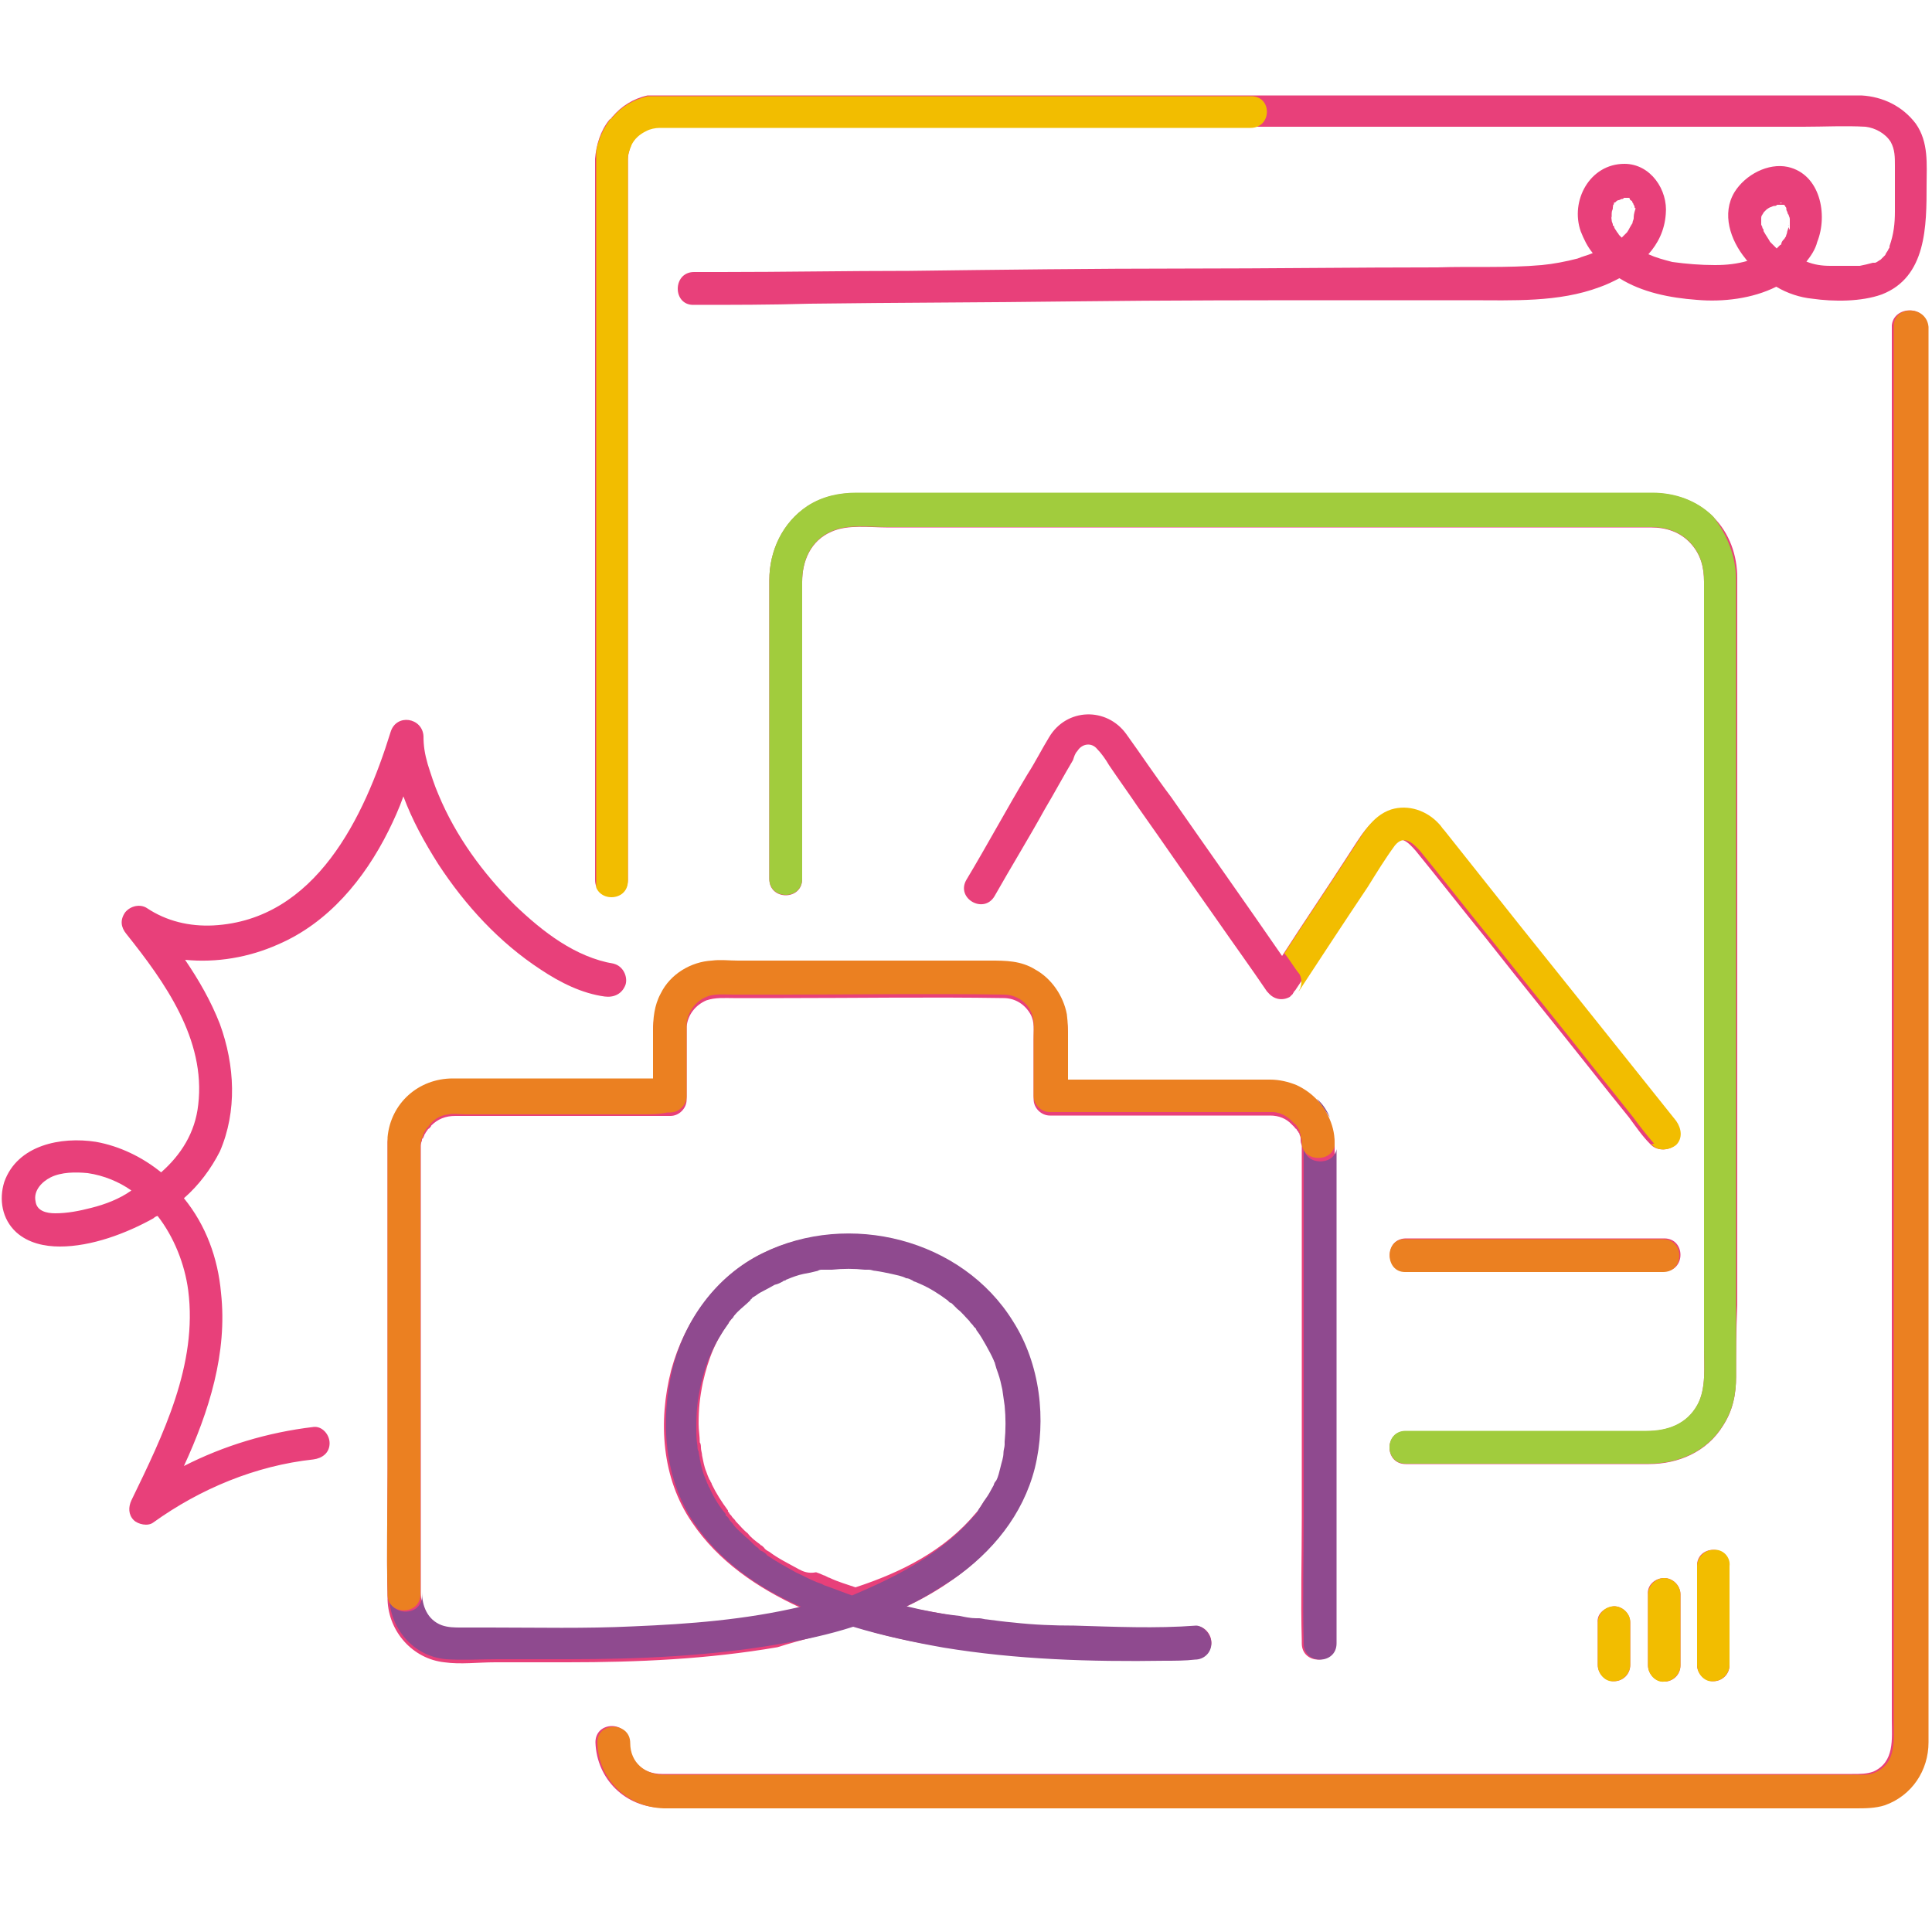
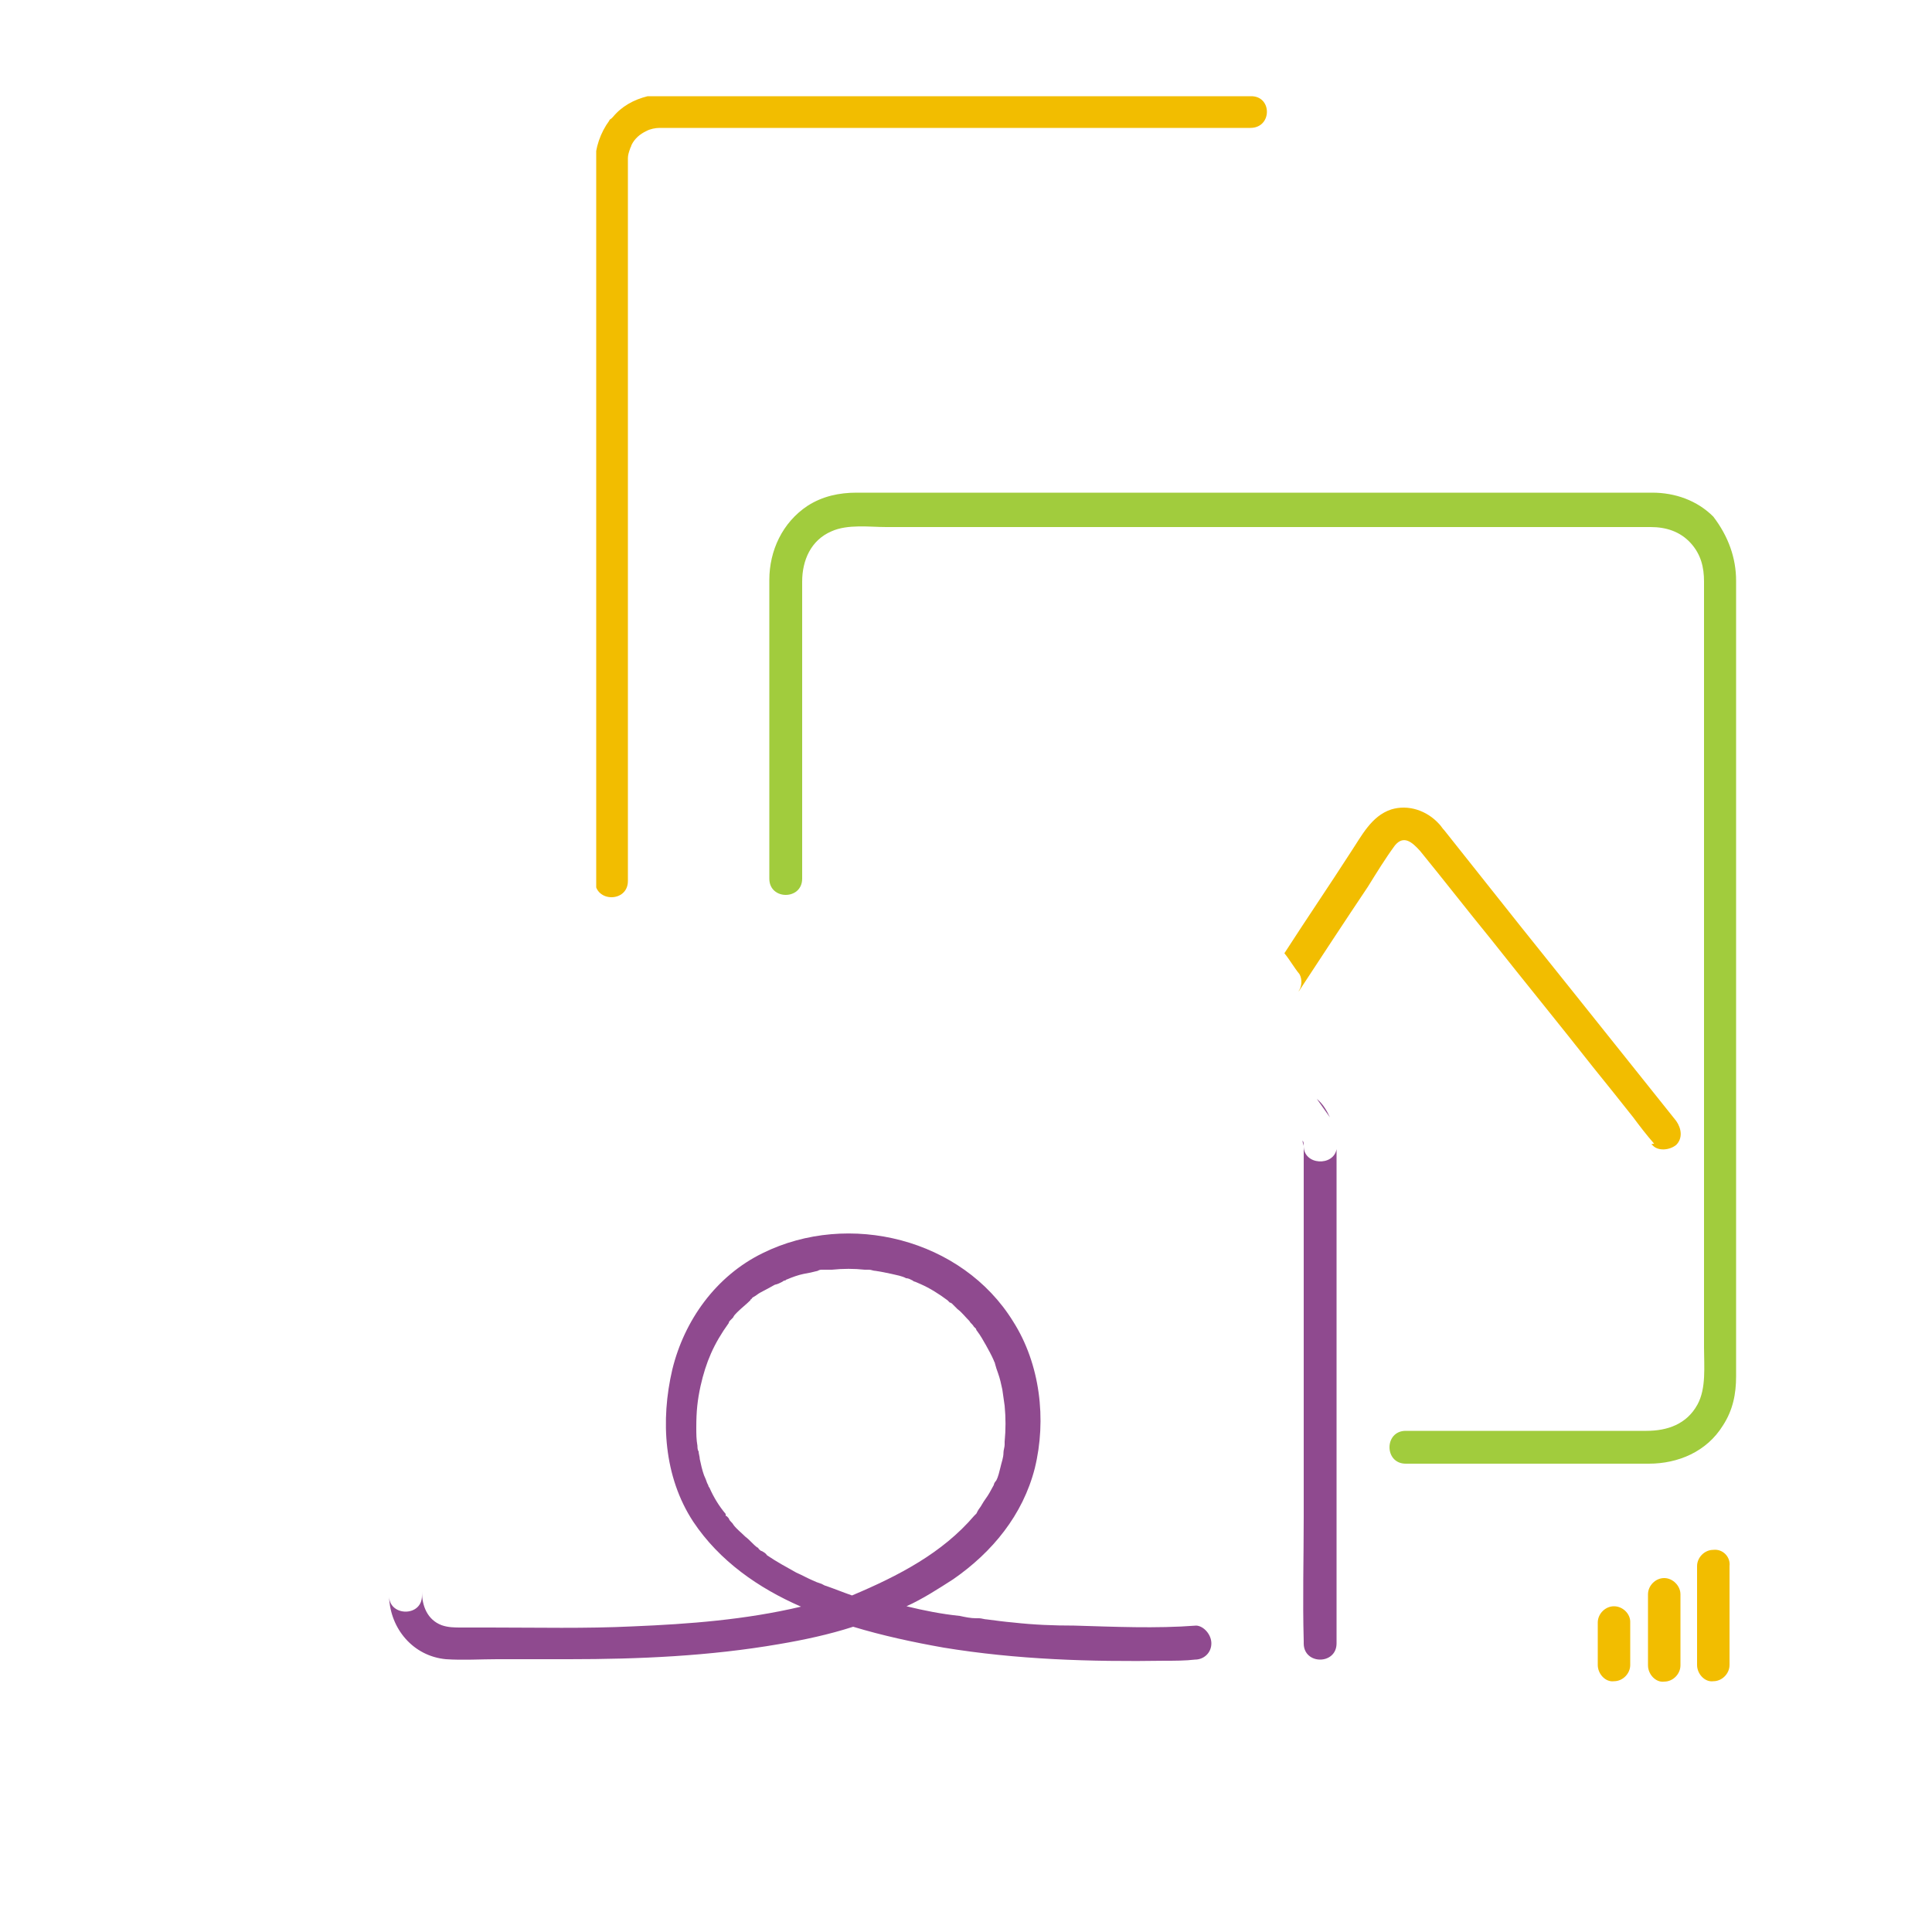
<svg xmlns="http://www.w3.org/2000/svg" xmlns:xlink="http://www.w3.org/1999/xlink" id="Capa_1" x="0px" y="0px" viewBox="0 0 500 500" style="enable-background:new 0 0 500 500;" xml:space="preserve">
  <style type="text/css">	.st0{clip-path:url(#SVGID_1_);}	.st1{fill:#E8407A;}	.st2{fill:#8F4A8F;}	.st3{fill:#A1CC3D;}	.st4{clip-path:url(#SVGID_2_);}	.st5{fill:#EB8021;}	.st6{clip-path:url(#SVGID_3_);}	.st7{fill:#F2BD00;}</style>
  <g>
    <g>
      <defs>
        <rect id="SVGID_7_" x="-0.4" y="24.4" width="500.4" height="443.5" />
      </defs>
      <clipPath id="SVGID_1_">
        <use xlink:href="#SVGID_7_" style="overflow:visible;" />
      </clipPath>
      <g class="st0">
-         <path class="st1" d="M220.8,420.8c7.6,2.5,15.5,4.2,23.4,5.4c18.9,3.1,38,3.7,57.2,3.4c2.5,0,5.4,0,7.9-0.3    c2.3-0.3,4.2-2,4.2-4.2c0-2.3-2-4.5-4.2-4.2c-10.4,0.8-21.1,0.3-31.6,0c-5.4,0-10.4-0.3-15.8-0.8c-2.3-0.3-4.5-0.6-6.8-0.8    c-0.6,0-1.4-0.3-2-0.3c-0.3,0-0.6,0-0.8,0c-1.4-0.3-2.8-0.3-4.2-0.6c-4.5-0.8-9.3-1.7-13.8-2.5c4.2-2,8.2-4.2,12.1-7    c10.1-7,18-16.9,21.1-28.7c3.1-12.7,1.4-27-5.6-38c-13.2-21.1-42.5-28.7-64.8-17.7c-11.8,5.9-20,17.5-23.4,30.1    c-3.4,13.2-2.5,27.9,5.4,39.4c6.8,10.1,16.9,16.9,27.9,22c-14.1,3.4-28.7,4.5-43.4,5.1c-12.4,0.6-24.8,0.3-37.2,0.3    c-2.5,0-4.8,0-7.3,0c-1.7,0-3.4,0-5.1-0.6c-3.7-1.4-5.1-5.1-5.1-8.7c0-8.2,0-16.3,0-24.5c0-12.1,0-24.2,0-36.3    c0-4.8,0-9.9,0-14.7c0-12.4,0-24.8,0-37.2c0-0.8,0-1.7,0-2.5c0-0.6,0-1.1,0.3-1.7c0-0.3,0-0.6,0.3-0.6c0-0.3,0.3-0.6,0.3-0.8    c0-0.3,0.3-0.3,0.3-0.6c0.3-0.3,0.3-0.6,0.6-0.8c0,0,0-0.3,0.3-0.3c0.3-0.3,0.6-0.6,0.6-0.8c1.7-1.7,3.7-2.5,6.2-2.5    c0.8,0,1.7,0,2.5,0c2.8,0,5.9,0,8.7,0h0.3c12.1,0,24.5,0,36.6,0c2.3,0,4.5,0,6.8,0c0.3,0,0.6,0,0.8,0c2.3,0,4.2-2,4.2-4.2    c0-4.5,0-9.3,0-13.8c0-1.7,0-3.4,0-5.1c0.3-3.1,2.3-5.6,5.1-6.8c2.3-0.8,4.8-0.6,7-0.6c4.2,0,8.5,0,13,0c18.9,0,38-0.3,56.9,0    c3.1,0,5.6,1.7,7,4.2c1.1,2,0.8,4.2,0.8,6.5c0,5.1,0,10.4,0,15.5c0,2.3,2,4.2,4.2,4.2c14.1,0,27.9,0,42,0c4.2,0,8.5,0,13,0    c0.3,0,0.3,0,0.6,0c0.6,0,0.8,0,1.4,0c2.3,0,4.2,0.8,5.6,2.3l0,0c0.3,0.3,0.6,0.6,0.8,0.8c0,0,0,0.3,0.3,0.3    c0.3,0.3,0.3,0.6,0.6,0.8c0,0.3,0.3,0.3,0.3,0.6c0,0.3,0.3,0.6,0.3,1.1c0,0.3,0,0.3,0,0.6c0,0.6,0.3,1.1,0.3,1.4    c0,0.8,0,1.7,0,2.5c0,13,0,25.6,0,38.6c0,18.3,0,36.6,0,54.9c0,10.7-0.3,21.4,0,32.1c0,0.3,0,0.3,0,0.6c0,5.6,8.5,5.6,8.5,0    c0-9.3,0-18.6,0-27.6c0-18.3,0-36.9,0-55.2c0-14.1,0-27.9,0-42c0-1.1,0-2,0-2.8c0-0.3,0-0.6,0-0.8c0-2.5-0.6-4.8-1.7-7    c-0.8-1.7-1.7-3.4-3.4-4.8c-1.4-1.4-3.1-2.5-4.8-3.1c-2-0.8-4.5-1.4-6.8-1.4c-0.6,0-1.4,0-2,0c-1.4,0-2.5,0-3.9,0s-2.5,0-3.9,0    c-12.4,0-24.5,0-36.9,0c-2,0-3.7,0-5.6,0c0-3.4,0-6.8,0-10.1c0-2.3,0-4.5-0.3-6.8c-0.8-4.8-3.9-9-8.2-11.6    c-3.7-2-7.3-2.3-11.6-2.3c-4.5,0-8.7,0-13.2,0c-12.4,0-24.8,0-37.2,0c-5.1,0-9.9,0-14.9,0c-2.3,0-4.5,0-6.8,0    c-5.6,0.6-10.7,3.7-13.2,8.5c-1.7,3.1-2,6.5-2,9.9c0,3.9,0,8.2,0,12.1c-17.5,0-34.9-0.3-52.4,0c-8.7,0.3-15.5,6.8-16.3,15.2l0,0    c0,0.6,0,0.8,0,1.4c0,1.4,0,2.8,0,4.2c0,9.3,0,18.3,0,27.6c0,1.7,0,3.1,0,4.8c0,15.8,0,31.8,0,47.6c0,10.7-0.3,21.4,0,32.1    c0,0,0,0,0,0.3v0.3v0.3c0.3,8.2,6.5,15.2,14.7,16.1c4.2,0.6,8.7,0,13.2,0c6.2,0,12.4,0,18.6,0c18.3,0,36.3-0.8,54.4-3.9    C207.8,424.2,214.3,422.8,220.8,420.8z M252.4,419.1L252.4,419.1C253.2,419.1,252.6,419.1,252.4,419.1z M260,373.4    C260.2,373.2,260,373.2,260,373.4z M206.7,406.1c-2.5-1.4-5.4-2.8-7.6-4.5c-0.6-0.3-1.1-0.6-1.4-1.1c-0.3-0.3-0.6-0.6-0.8-0.6    l-0.3-0.3c-1.1-0.8-2.3-1.7-3.1-2.8c-1.1-0.8-2-2-3.1-3.1c-0.3-0.6-0.8-0.8-1.1-1.4c-0.3-0.3-0.6-0.6-0.6-0.8    c-0.3-0.3-0.3-0.3-0.3-0.3s0,0,0-0.3c-1.7-2.3-3.1-4.5-4.2-6.8c0-0.3-0.3-0.6-0.3-0.6c0-0.3-0.3-0.6-0.3-0.6    c-0.3-0.6-0.6-1.4-0.8-2c-0.6-1.4-0.8-2.8-1.1-4.2c0-0.6-0.3-1.4-0.3-2c0-0.3,0-1.1-0.3-1.4c0-1.7-0.3-3.1-0.3-4.8    c0-3.9,0.3-6.8,1.1-10.7c1.4-6.2,3.4-11.3,7.3-16.3c0-0.3,0.3-0.6,0.3-0.6c0.3-0.3,0.6-0.6,0.8-0.8c0.3-0.6,0.8-0.8,1.1-1.4    c1.1-1.1,2.3-2.3,3.4-3.1l0.3-0.3c0,0,0.6-0.3,0.6-0.6c0.6-0.3,1.1-0.8,1.7-1.1c1.1-0.8,2.3-1.4,3.7-2c0.6-0.3,1.1-0.6,2-0.8    c0.3,0,0.3-0.3,0.6-0.3c0,0,0.3,0,0.6-0.3c1.4-0.6,2.8-1.1,4.2-1.4c1.1-0.3,2.5-0.6,3.7-0.8c0.3,0,0.6,0,1.1-0.3c0,0,0.3,0,0.6,0    c0.3,0,0.6,0,0.6,0c0.6,0,0.8,0,1.4,0c2.8-0.3,5.6-0.3,8.5,0c0.3,0,1.1,0,1.1,0c0.6,0,1.1,0.3,1.7,0.3c1.4,0.3,2.8,0.6,4.2,0.8    c1.1,0.3,2.5,0.8,3.7,1.1c0.6,0.3,1.1,0.6,1.7,0.6c0.3,0,0.3,0.3,0.6,0.3c0.6,0.3,0.8,0.3,1.4,0.6c2.5,1.1,4.8,2.5,7,4.2    c0.3,0,0.3,0.3,0.6,0.6l0.6,0.3c0.6,0.6,1.1,0.8,1.4,1.4c1.1,0.8,2.3,2,3.1,3.1c0.3,0.6,0.8,0.8,1.1,1.4c0.3,0.3,0.3,0.3,0.6,0.6    l0.3,0.6c0.8,1.1,1.7,2.3,2.3,3.7c0.8,1.4,1.4,2.5,2,3.9l0,0c0,0.3,0.3,0.6,0.3,0.8c0.3,0.8,0.6,1.7,0.8,2.5    c0.6,1.4,0.8,2.8,1.1,4.2c0.6,2,0.6,2.3,0.6,4.2c0.3,3.1,0.3,6.2,0,9.3c0,0.3,0,0.6,0,0.8l0,0c0,0.6-0.3,1.4-0.3,2    c-0.3,1.4-0.6,2.5-0.8,3.9c-0.3,1.1-0.8,2.3-1.1,3.4c0,0.3-0.3,0.8-0.6,1.1c-0.3,0.8-0.6,1.4-1.1,2c-0.6,1.1-1.1,2.3-2,3.1    c-0.3,0.6-0.8,1.1-1.1,1.7c0,0-0.3,0.3-0.3,0.6c-0.3,0.3-0.3,0.3-0.6,0.6c-8.2,9.9-19.4,15.5-31.3,19.4c-2.3-0.8-4.5-1.4-6.8-2.5    c-0.3,0-1.1-0.6-1.4-0.6c-0.6-0.3-1.4-0.6-2-0.8C209.2,407.3,207.8,406.7,206.7,406.1z M498.6,84.4c0,0.8,0,1.4,0,2.3    c0,5.6,0,11.3,0,16.9c0,10.1,0,20.6,0,30.7c0,13.8,0,27.6,0,41.1c0,15.8,0,31.8,0,47.6c0,16.9,0,33.8,0,51c0,16.9,0,33.8,0,50.7    c0,15.5,0,31,0,46.5c0,13,0,25.9,0,38.9c0,9.3,0,18.6,0,27.6c0,4.2,0,8.5,0,13c0,7.3-4.2,13.8-11.3,16.3    c-2.5,0.8-5.1,0.8-7.6,0.8c-6.2,0-12.4,0-18.6,0c-11.3,0-22.8,0-34.1,0c-14.9,0-29.6,0-44.5,0c-16.6,0-33.5,0-50.1,0    c-16.9,0-33.8,0-51,0c-15.5,0-30.7,0-46.2,0c-12.4,0-24.5,0-36.9,0c-7.6,0-15.2,0-22.5,0c-1.4,0-2.8,0-4.5,0    c-9.3,0-16.9-7.3-17.2-16.9c0-5.6,8.5-5.6,8.5,0c0,5.1,3.9,8.2,8.7,8.2c5.1,0,9.9,0,14.9,0c10.4,0,20.6,0,31,0    c14.1,0,28.2,0,42.3,0c16.3,0,32.4,0,48.7,0c16.9,0,33.8,0,50.7,0c15.8,0,31.6,0,47.3,0c13.2,0,26.5,0,39.7,0    c8.7,0,17.7,0,26.5,0c2.3,0,4.8,0,7,0c2,0,3.7,0,5.4-0.6c5.6-2.5,4.8-8.5,4.8-13.5c0-7.3,0-14.4,0-21.7c0-11.3,0-22.8,0-34.1    c0-14.4,0-28.7,0-43.1c0-16.3,0-32.4,0-48.7c0-16.9,0-33.8,0-50.7c0-16.3,0-33,0-49.3c0-14.7,0-29.6,0-44.2c0-12.1,0-23.9,0-36.1    c0-8.2,0-16.1,0-24.2c0-2.8,0-5.9,0-8.7C490.1,79,498.6,79,498.6,84.4z M417.5,54C417.5,54.2,417.5,54.2,417.5,54    C417.2,54.2,417.2,54.2,417.5,54C417.5,54.2,417.5,54.2,417.5,54z M495.8,32c-3.4-4.5-8.5-7-14.1-7.3c-6.5,0-13.2,0-19.7,0    c-15.2,0-30.1,0-45.4,0c-20.3,0-40.6,0-60.9,0c-10.7,0-21.4,0-32.1,0c-6.5,0-13.2,0-19.7,0c-4.5,0-9.3,0-13.8,0    c-10.4,0-20.6,0-31,0c-9.6,0-19.2,0-28.7,0c-7,0-14.1,0-21.1,0c-7.3,0-14.7,0-22,0c-3.9,0-7.9,0-11.6,0c-1.7,0-3.1,0-4.8,0    c-0.3,0-0.6,0-0.8,0c-0.3,0-0.8,0-1.1,0h-0.3h-0.3c-0.3,0-0.6,0-0.8,0c-3.7,0.8-6.8,2.8-9,5.4l-0.3,0.3c0,0.3-0.3,0.3-0.6,0.6    c-2.3,2.8-3.4,6.5-3.7,10.1c0,0.3,0,0.6,0,0.8c0,0.3,0,0.8,0,1.1c0,4.5,0,9,0,13.8c0,2.5,0,5.1,0,7.6c0,14.7,0,29,0,43.7    c0,0.8,0,1.7,0,2.8c0,16.1,0,31.8,0,47.9c0,5.6,0,11,0,16.6c0,9.3,0,18.3,0,27.6c0,5.9,0,12.1,0,18c0,2,0,3.7,0,5.6    c0,0.3,0,0.8,0,1.1c0,5.6,8.5,5.6,8.5,0c0-5.4,0-10.7,0-16.3c0-2.8,0-5.4,0-8.2c0-10.4,0-21.1,0-31.6c0-7.9,0-16.1,0-23.9    c0-8.7,0-17.5,0-26.2c0-11.6,0-23.1,0-34.9c0-3.9,0-7.9,0-11.6c0-9.9,0-19.4,0-29.3c0,0,0-0.3,0-0.6c0-1.4,0-2.5,0-3.9    c0-1.1,0.3-2,0.6-3.1l0,0c0-0.3,0.3-0.6,0.3-0.8c0.8-1.7,2.3-2.8,3.9-3.7c1.7-0.8,3.7-0.8,5.9-0.8c8.7,0,17.5,0,26.2,0    c0,0,0.3,0,0.6,0c15.8,0,31.6,0,47.3,0c0.3,0,0.3,0,0.6,0c15.8,0,31.6,0,47.3,0c3.9,0,7.9,0,11.8,0c5.1,0,10.1,0,15.5,0    c0.6,0,0.8,0,1.4,0c15.2,0,30.7,0,45.9,0c18.9,0,37.5,0,56.3,0c13.5,0,27,0,40.6,0c5.4,0,10.7-0.3,16.1,0    c2.5,0.3,5.1,1.7,6.5,3.9c1.1,2,1.1,3.9,1.1,6.2c0,3.9,0,7.9,0,11.8c0,3.1-0.3,5.9-1.4,9v0.3c0,0.3-0.3,0.3-0.3,0.6    c-0.3,0.6-0.6,0.8-0.8,1.4l-0.6,0.6c-0.3,0.3-0.3,0.3-0.6,0.6l0,0l0,0c-0.6,0.3-0.8,0.6-1.4,0.8c0,0,0,0-0.3,0h-0.3    c-1.1,0.3-2.3,0.6-3.4,0.8c-0.3,0-0.8,0-1.1,0c-0.6,0-1.4,0-2,0c-1.4,0-2.8,0-4.5,0c-2.3,0-4.2-0.3-6.2-1.1    c1.1-1.4,2.3-3.1,2.8-5.1c2.8-7,0.8-17.5-7.6-19.4c-5.1-1.1-11,2-13.8,6.5c-3.4,5.6-1.1,12.4,2.8,17.2c0.3,0.3,0.3,0.6,0.6,0.6    c-2.8,0.8-5.4,1.1-8.5,1.1c-3.7,0-7.3-0.3-11-0.8c-2.3-0.6-4.2-1.1-6.2-2c2.5-2.8,4.2-6.2,4.5-10.4c0.6-6.2-3.9-13-10.7-13    c-9,0-14.1,9.6-11.3,17.5c0.8,2,1.7,3.9,3.1,5.6c-1.4,0.6-2.5,0.8-3.9,1.4c-3.1,0.8-6.2,1.4-9.3,1.7c-9,0.8-18,0.3-27,0.6    c-21.7,0-43.4,0.3-65.4,0.3c-23.7,0-47.6,0.3-71.3,0.6c-16.3,0-32.4,0.3-48.7,0.3c-2.3,0-4.8,0-7,0c-5.6,0-5.6,8.7,0,8.5    c9.9,0,20,0,29.9-0.3c22.8-0.3,45.4-0.3,68.2-0.6c24.5-0.3,49.3-0.3,73.8-0.3c9.6,0,19.2,0,28.7,0c11.3,0,23.1,0.6,33.8-3.4    c1.7-0.6,3.4-1.4,5.1-2.3c5.9,3.7,13.2,5.1,20,5.6c6.8,0.6,14.4-0.3,20.6-3.4c2.8,1.7,6.2,2.8,9.3,3.1c5.6,0.8,12.7,0.8,18-1.1    c11.6-4.5,11.6-17.7,11.6-28.5C498.6,42.7,499.2,36.8,495.8,32z M422.2,53.4C422.5,54,422.5,53.7,422.2,53.4z M422.8,56.5    c0,0.3-0.3,0.8-0.3,1.1s-0.3,0.6-0.3,0.8c0.3-1.4,0,0-0.3,0.3c-0.3,0.6-0.6,1.1-0.8,1.4l-0.6,0.6c-0.3,0.3-0.6,0.6-0.8,0.8    c-0.3-0.3-0.6-0.6-0.6-0.6c-0.3-0.3-0.3-0.6-0.6-0.8c-0.3-0.6-0.6-0.8-0.8-1.4c0-0.3,0-0.3-0.3-0.3v-0.3c0-0.3-0.3-0.6-0.3-1.1    c0-0.3-0.3-1.7,0-0.6c0-0.3,0-0.6,0-1.1c0-0.6,0.3-1.4,0-0.3c0-0.3,0.3-0.8,0.3-1.1v-0.3c0,0,0,0,0,0.3v-0.3c0-0.3,0.3-0.3,0-0.3    c0-0.3,0.3-0.3,0.3-0.6v-0.3c0,0,0,0,0.3,0c0.3-0.3,0.6-0.6,0.6-0.6c-0.3,0.3-0.3,0.3-0.3,0.3s0.3-0.3,0.6-0.3    c0.3,0,0.6-0.3,0.8-0.3c0.3,0,0.3,0,0.6-0.3l0,0l0,0l0,0h0.3l0,0l0,0l0,0h0.3c0.3,0,0.3,0,0.6,0c0,0,0.3,0,0.3,0.3    c0,0,0,0-0.3-0.3l0,0l0,0c0,0,0,0,0.3,0.3l0,0c0,0,0,0,0.3,0c0,0,0,0-0.3,0c0,0.3,0.3,0.3,0.6,0.6c0,0.3,0.3,0.6,0.3,0.6l0,0    c0,0.3,0.3,0.6,0.3,0.6c0,0.3,0,0.6,0.3,0.6C422.8,55.4,422.8,55.9,422.8,56.5L422.8,56.5z M422.8,56.5    C422.8,55.9,422.8,55.9,422.8,56.5z M462.8,59c0,0.3-0.3,0.8-0.3,1.1s-0.3,0.8-0.3,1.1c-0.3,0.3-0.3,0.6-0.6,0.8    c-0.3,0.3-0.6,0.8-0.6,1.1c0,0.3-0.3,0.3-0.3,0.3s0,0-0.3,0.3c-0.3,0.3-0.3,0.3-0.6,0.6c-0.6-0.6-1.1-1.1-1.7-1.7    c-0.3-0.6-1.1-1.7-1.7-2.8v-0.3c0-0.3-0.3-0.3-0.3-0.6c0-0.3-0.3-0.6-0.3-0.8c0,0,0-0.3,0-0.6s0-0.8,0-1.1c0,0,0-0.6,0.3-0.8l0,0    l0,0c0-0.3,0.3-0.3,0.3-0.6c0,0,0.6-0.6,0.8-0.8c0,0,0.8-0.6,1.1-0.6c0,0,0.6-0.3,0.8-0.3l0,0c0.3,0,0.6,0,0.8-0.3h0.3    c0,0,0,0,0.3,0c0,0,0,0,0.3,0c0,0,0.3,0,0.6,0c0,0,0,0,0.3,0l0,0l0,0c0.3,0.3,0.3,0.3,0.3,0.3c0,0.3,0.3,0.3,0.3,0.6    c0,0,0,0,0,0.3s0.3,0.6,0.3,0.8c0,0,0,0.3,0.3,0.6c0,0.3,0.3,0.6,0.3,1.1c0,0,0,0,0,0.3c0,0.8,0,1.7,0,2.5    C462.8,58.7,462.8,58.7,462.8,59z M462.8,58.5C462.8,58.2,463.1,58.2,462.8,58.5z M421.7,52.3C421.4,52.3,421.4,52.3,421.7,52.3    C421.4,52.3,421.4,52.3,421.7,52.3C421.4,52.3,421.7,52.3,421.7,52.3z M460.6,52.5c0.3,0,0.3,0,0.6,0l0,0    C460.8,52.8,460.6,52.5,460.6,52.5z M420.6,52h-0.3C420.3,52,420.3,52,420.6,52C420.3,52,420.3,52,420.6,52z M449.3,356.3    c0,4.5-0.8,8.7-3.4,12.7c-4.2,6.8-11.6,9.9-19.2,9.9c-11.6,0-23.1,0-34.7,0c-9.3,0-18.9,0-28.2,0c-5.6,0-5.6-8.5,0-8.5    c2.5,0,5.4,0,7.9,0c13.2,0,26.8,0,40,0c4.8,0,9.6,0,14.4,0c5.4,0,10.4-1.7,13.2-6.8c2.3-4.2,1.7-10.1,1.7-14.7    c0-8.7,0-17.7,0-26.5c0-12.7,0-25.4,0-38.3c0-14.4,0-28.7,0-43.1c0-13.8,0-27.3,0-41.1c0-10.7,0-21.7,0-32.4c0-5.6,0-11.3,0-16.9    c0-3.7-0.8-7-3.4-9.9c-2.8-3.1-6.5-4.2-10.4-4.2c-5.6,0-11.3,0-16.6,0c-10.7,0-21.4,0-32.1,0c-13.8,0-27.3,0-41.1,0    c-14.4,0-28.5,0-42.8,0c-12.7,0-25.6,0-38.3,0c-9,0-18,0-27,0c-4.2,0-9.9-0.8-14.1,1.1c-5.4,2.3-7.6,7.6-7.6,13    c0,3.9,0,7.9,0,11.8c0,13.5,0,27.3,0,40.9c0,8.2,0,16.1,0,24.2c0,5.6-8.5,5.6-8.5,0c0-2.3,0-4.5,0-6.8c0-13,0-25.9,0-39.2    c0-10.4,0-20.8,0-31.3c0-7.6,3.4-14.9,9.9-19.2c3.9-2.5,8.2-3.4,12.7-3.4c5.9,0,11.8,0,17.7,0c11.3,0,22.5,0,33.5,0    c14.1,0,27.9,0,42,0c14.7,0,29,0,43.7,0c12.7,0,25.4,0,38,0c8.5,0,16.9,0,25.4,0c2,0,3.7,0,5.6,0c5.9,0,11.6,2,15.8,6.2    s6.2,9.9,6.2,15.8c0,2,0,3.7,0,5.6c0,8.5,0,16.9,0,25.4c0,12.7,0,25.4,0,38c0,14.7,0,29,0,43.7c0,14.1,0,28.2,0,42    c0,11.3,0,22.3,0,33.5C449.3,344.4,449.3,350.3,449.3,356.3z M433.5,296.3c-1.4,1.4-4.5,1.7-6.2,0L427,296c-2-2-3.7-4.5-5.4-6.8    c-3.4-4.2-7-8.7-10.4-13c-8.7-11-17.7-22-26.5-33.2c-6.2-7.6-12.1-15.2-18.3-22.8c-2-2.3-4.2-4.5-6.5-1.4    c-2.5,3.4-4.8,7.3-7,10.7c-5.9,9-11.8,18-17.7,26.8l-0.3,0.3c0,0.3-0.3,0.3-0.3,0.6l0,0c-0.3,0.3-0.6,0.6-0.8,0.8    c-2,1.1-4.2,0.6-5.6-1.1l-0.3-0.3l0,0c-4.2-6.2-8.7-12.4-13-18.6c-6.8-9.6-13.5-19.4-20.3-29c-2.5-3.7-5.1-7.3-7.6-11    c-0.8-1.4-2-3.1-3.1-4.2c-1.4-1.7-3.9-1.4-5.1,0.6c-0.6,0.6-0.8,1.4-1.1,2.3c-2.5,4.2-4.8,8.5-7.3,12.7    c-4.2,7.6-8.7,14.9-13,22.5c-2.8,4.8-10.1,0.6-7.3-4.2c5.4-9,10.4-18.3,15.8-27.3c2-3.1,3.7-6.5,5.6-9.6c4.5-7.6,14.9-7.9,20-0.8    c3.9,5.4,7.6,11,11.6,16.3c9.6,13.8,19.2,27.3,28.7,41.1c5.6-8.7,11.6-17.5,17.2-26.2c2.8-4.2,5.4-9.3,10.4-11    c4.5-1.4,9.6,0,12.4,3.7c0.6,0.6,0.8,1.1,1.4,1.7c6.5,8.2,13.2,16.6,19.7,24.8c9,11.3,18,22.5,26.8,33.5    c4.5,5.6,9,11.3,13.5,16.9C434.9,292,435.5,294.6,433.5,296.3z M430.7,320.5c5.6,0,5.6,8.5,0,8.5c-2.8,0-5.6,0-8.2,0    c-19.4,0-38.9,0-58.6,0c-5.6,0-5.6-8.5,0-8.5c2.8,0,5.6,0,8.2,0C391.5,320.5,411,320.5,430.7,320.5z M417.7,415.7    c2.3,0,4.2,2,4.2,4.2c0,0.6,0,0.8,0,1.4c0,3.1,0,6.5,0,9.6c0,2.5-2,4.2-4.2,4.2c-2.3,0-4.2-2-4.2-4.2c0-0.6,0-0.8,0-1.4    c0-3.1,0-6.5,0-9.6C413.2,417.7,415.2,416,417.7,415.7z M430.7,408.4c2.3,0,4.2,2,4.2,4.2c0,0.8,0,1.4,0,2.3c0,5.4,0,10.7,0,16.1    c0,2.5-2,4.2-4.2,4.2c-2.3,0-4.2-2-4.2-4.2c0-0.8,0-1.4,0-2.3c0-5.4,0-10.7,0-16.1C426.2,410.4,428.2,408.4,430.7,408.4z     M443.4,401.1c2.3,0,4.2,2,4.2,4.2c0,1.1,0,2.3,0,3.1c0,7.6,0,14.9,0,22.5c0,2.5-2,4.2-4.2,4.2c-2.3,0-4.2-2-4.2-4.2    c0-1.1,0-2.3,0-3.1c0-7.6,0-14.9,0-22.5C439.1,402.7,441.1,401.1,443.4,401.1z M72,244.4c13-5.6,22.3-16.9,28.5-29.3    c1.4-2.8,2.8-5.9,3.9-9c2.3,6.2,5.4,11.8,9,17.5c7,10.7,15.8,20.3,26.5,27.3c5.1,3.4,10.7,6.2,16.6,7c2.3,0.3,4.5-0.6,5.4-3.1    c0.6-2-0.6-4.8-3.1-5.4c-9.9-1.7-18.3-8.2-25.6-15.2c-8.2-8.2-15.2-17.7-19.7-28.5c-1.1-2.5-2-5.4-2.8-7.9    c-0.8-2.8-1.1-4.8-1.1-7.3c-0.3-4.8-7-5.9-8.5-1.1c-6.8,22-19.4,48.7-45.9,50.1c-6.2,0.3-12.1-1.1-17.2-4.5    c-1.7-1.1-4.2-0.6-5.6,1.1c-1.4,2-1.1,3.9,0.3,5.6c9.9,12.4,20.6,27.3,18.6,44.2c-0.8,7.3-4.5,13-9.6,17.5    c-4.8-3.9-10.7-6.8-16.9-7.9c-9-1.4-20.3,0.8-23.7,10.4c-1.4,4.5-0.6,9.6,3.1,13c3.1,2.8,7.3,3.7,11.3,3.7    c8.2,0,17.2-3.4,24.2-7.3c0.3-0.3,0.8-0.6,1.1-0.6c4.2,5.4,7,12.4,7.9,19.2c2.5,19.2-6.5,37.5-14.7,54.4    c-0.8,1.7-0.8,3.7,0.6,5.1c1.1,1.1,3.7,1.7,5.1,0.6c12.1-8.7,26.5-14.7,41.4-16.3c2.3-0.3,4.2-1.7,4.2-4.2c0-2.3-2-4.5-4.2-4.2    c-11.8,1.4-23.1,4.8-33.5,10.1c6.5-14.1,11.3-29.3,9.6-44.8c-0.8-9-3.9-17.5-9.6-24.5c3.9-3.4,7-7.6,9.3-12.1    c4.5-10.4,3.9-22.3,0-33c-2.3-5.9-5.4-11.3-9-16.6C56,249.2,64.4,247.8,72,244.4z M23.6,312.6c-3.1,0.8-6.2,1.4-9.3,1.4    c-2.3,0-4.8-0.6-5.1-3.1c-0.6-2.8,1.7-5.1,3.9-6.2c2.8-1.4,6.5-1.4,9.6-1.1c4.2,0.6,8.2,2.3,11.3,4.5    C30.9,310.3,27.2,311.7,23.6,312.6z" />
-       </g>
+         </g>
    </g>
  </g>
  <path class="st2" d="M345.9,297.4c-0.8,4.5-8.5,4.2-8.5-0.8c0-0.6,0-1.1-0.3-1.4c0,0.6,0.3,1.1,0.3,1.4c0,0.8,0,1.7,0,2.5 c0,13,0,25.6,0,38.6c0,18.3,0,36.6,0,54.9c0,10.7-0.3,21.4,0,32.1c0,0.3,0,0.3,0,0.6c0,5.6,8.5,5.6,8.5,0c0-9.3,0-18.6,0-27.6 c0-18.3,0-36.9,0-55.2c0-14.1,0-27.9,0-42C345.9,299.3,345.9,298.2,345.9,297.4z M344.2,289.2c-0.8-1.7-1.7-3.4-3.4-4.8  M313.5,425.3c0,2.5-2,4.2-4.2,4.2c-2.5,0.3-5.4,0.3-7.9,0.3c-19.2,0.3-38.3-0.3-57.2-3.4c-7.9-1.4-15.8-3.1-23.4-5.4 c-6.2,2-12.7,3.4-19.2,4.5c-18,3.1-36.1,3.9-54.4,3.9c-6.2,0-12.4,0-18.6,0c-4.2,0-8.7,0.3-13.2,0c-8.5-0.8-14.4-7.9-14.7-16.1 c0.3,5.1,8.5,5.1,8.5-0.3c0-0.6,0-0.8,0-1.1c0,3.7,1.4,7.3,5.1,8.7c1.7,0.6,3.4,0.6,5.1,0.6c2.5,0,4.8,0,7.3,0 c12.4,0,24.8,0.3,37.2-0.3c14.4-0.6,29-1.7,43.4-5.1c-11-4.8-21.1-11.8-27.9-22c-7.6-11.6-8.5-26.2-5.4-39.4 c3.1-12.7,11.3-24.2,23.4-30.1c22.3-11,51.6-3.7,64.8,17.7c7,11,8.7,25.4,5.6,38c-3.1,12.1-11,21.7-21.1,28.7 c-3.9,2.5-7.9,5.1-12.1,7c4.5,1.1,9,2,13.8,2.5c1.4,0.3,2.8,0.6,4.2,0.6c0.3,0,0.6,0,0.8,0c0.6,0,1.4,0.3,2,0.3 c2.3,0.3,4.5,0.6,6.8,0.8c5.4,0.6,10.4,0.8,15.8,0.8c10.4,0.3,21.1,0.8,31.6,0C311.5,420.8,313.5,423,313.5,425.3z M260,373.4 C260,373.2,260.2,373.2,260,373.4z M252.1,392.3c0.3-0.3,0.3-0.3,0.6-0.6l0.3-0.6c0.3-0.6,0.8-1.1,1.1-1.7c0.6-1.1,1.4-2,2-3.1 c0.3-0.6,0.8-1.4,1.1-2c0-0.3,0.3-0.8,0.6-1.1c0.6-1.1,0.8-2.3,1.1-3.4c0.3-1.4,0.8-2.5,0.8-3.9c0-0.6,0.3-1.4,0.3-2l0,0 c0-0.3,0-0.6,0-0.8c0.3-3.1,0.3-6.2,0-9.3c-0.3-2-0.3-2-0.6-4.2c-0.3-1.4-0.6-2.8-1.1-4.2c-0.3-0.8-0.6-1.7-0.8-2.5 c0-0.3-0.3-0.6-0.3-0.8l0,0c-0.6-1.4-1.4-2.8-2-3.9c-0.8-1.4-1.4-2.5-2.3-3.7c0,0-0.3-0.3-0.3-0.6c-0.3-0.3-0.3-0.3-0.6-0.6 c-0.3-0.6-0.8-0.8-1.1-1.4c-1.1-1.1-2-2.3-3.1-3.1c-0.6-0.6-0.8-0.8-1.4-1.4c0,0-0.3-0.3-0.6-0.3c-0.3-0.3-0.3-0.3-0.6-0.6 c-2.3-1.7-4.5-3.1-7-4.2c-0.6-0.3-0.8-0.3-1.4-0.6c0,0-0.3,0-0.6-0.3c-0.6-0.3-1.1-0.6-1.7-0.6c-1.1-0.6-2.5-0.8-3.7-1.1 c-1.4-0.3-2.8-0.6-4.2-0.8c-0.6,0-1.1-0.3-1.7-0.3c-0.3,0-1.1,0-1.1,0c-2.8-0.3-5.6-0.3-8.5,0c-0.6,0-0.8,0-1.4,0c0,0-0.3,0-0.6,0 s-0.6,0-0.6,0c-0.3,0-0.6,0-1.1,0.3c-1.1,0.3-2.5,0.6-3.7,0.8c-1.4,0.3-2.8,0.8-4.2,1.4c-0.3,0-0.3,0.3-0.6,0.3c0,0-0.3,0-0.6,0.3 c-0.6,0.3-1.1,0.6-2,0.8c-1.1,0.6-2.5,1.4-3.7,2c-0.6,0.3-1.1,0.8-1.7,1.1c0,0-0.6,0.3-0.6,0.6c0,0-0.3,0-0.3,0.3 c-1.1,1.1-2.3,2-3.4,3.1c-0.6,0.6-0.8,0.8-1.1,1.4c-0.3,0.3-0.6,0.6-0.8,0.8c0,0-0.3,0.3-0.3,0.6c-3.9,5.4-5.9,10.1-7.3,16.3 c-0.8,3.7-1.1,6.5-1.1,10.7c0,1.7,0,3.1,0.3,4.8c0,0.3,0,1.1,0.3,1.4c0,0.6,0.3,1.4,0.3,2c0.3,1.4,0.6,2.8,1.1,4.2 c0.3,0.6,0.6,1.4,0.8,2l0.3,0.6c0,0.3,0.3,0.6,0.3,0.6c1.1,2.5,2.5,4.8,4.2,6.8c0,0.3,0,0.3,0,0.3s0,0.3,0.3,0.3 c0.3,0.3,0.6,0.6,0.6,0.8c0.3,0.6,0.8,0.8,1.1,1.4c0.8,1.1,2,2,3.1,3.1c1.1,0.8,2,2,3.1,2.8c0.3,0,0.3,0.3,0.3,0.3 c0.3,0.3,0.6,0.6,0.8,0.6c0.6,0.3,1.1,0.6,1.4,1.1c2.5,1.7,5.1,3.1,7.6,4.5c1.4,0.6,2.8,1.4,4.2,2c0.6,0.3,1.4,0.6,2,0.8 c0.3,0,1.1,0.6,1.4,0.6c2.3,0.8,4.5,1.7,6.8,2.5C232.6,407.8,243.9,401.9,252.1,392.3z M252.4,419.1L252.4,419.1 C252.6,419.1,253.2,419.1,252.4,419.1z" />
  <path class="st3" d="M449.3,150.3c0,2,0,3.7,0,5.6c0,8.5,0,16.9,0,25.4c0,12.7,0,25.4,0,38c0,14.7,0,29,0,43.7c0,14.1,0,28.2,0,42 c0,11.3,0,22.3,0,33.5c0,5.9,0,11.8,0,17.7c0,4.5-0.8,8.7-3.4,12.7c-4.2,6.8-11.6,9.9-19.2,9.9c-11.6,0-23.1,0-34.7,0 c-9.3,0-18.9,0-28.2,0c-5.6,0-5.6-8.5,0-8.5c2.5,0,5.4,0,7.9,0c13.2,0,26.8,0,40,0c4.8,0,9.6,0,14.4,0c5.4,0,10.4-1.7,13.2-6.8 c2.3-4.2,1.7-9.9,1.7-14.7c0-8.7,0-17.7,0-26.5c0-12.7,0-25.4,0-38.3c0-14.4,0-28.7,0-43.1c0-13.8,0-27.3,0-41.1 c0-10.7,0-21.7,0-32.4c0-5.6,0-11.3,0-16.9c0-3.7-0.8-7-3.4-9.9c-2.8-3.1-6.5-4.2-10.4-4.2c-5.6,0-11.3,0-16.6,0 c-10.7,0-21.4,0-32.1,0c-13.8,0-27.3,0-41.1,0c-14.4,0-28.5,0-42.8,0c-12.7,0-25.6,0-38.3,0c-9,0-18,0-27,0c-4.2,0-9.9-0.8-14.1,1.1 c-5.4,2.3-7.6,7.6-7.6,13c0,3.9,0,7.9,0,11.8c0,13.5,0,27.3,0,40.9c0,8.2,0,16.1,0,24.2c0,5.6-8.5,5.6-8.5,0c0-2.3,0-4.5,0-6.8 c0-13,0-25.9,0-39.2c0-10.4,0-20.8,0-31.3c0-7.6,3.4-14.9,9.9-19.2c3.9-2.5,8.2-3.4,12.7-3.4c5.9,0,11.8,0,17.7,0 c11.3,0,22.5,0,33.5,0c14.1,0,27.9,0,42,0c14.7,0,29,0,43.7,0c12.7,0,25.4,0,38,0c8.5,0,16.9,0,25.4,0c2,0,3.7,0,5.6,0 c5.9,0,11.6,2,15.8,6.2C447.3,138.8,449.3,144.4,449.3,150.3z" />
  <g>
    <g>
      <defs>
        <rect id="SVGID_9_" x="98.5" y="78.5" width="401.5" height="389.4" />
      </defs>
      <clipPath id="SVGID_2_">
        <use xlink:href="#SVGID_9_" style="overflow:visible;" />
      </clipPath>
      <g class="st4">
-         <path class="st5" d="M166.1,288.4c-12.1,0-24.5,0-36.6,0h-0.3c-2.8,0-5.9,0-8.7,0c-1.4,0-3.1-0.3-4.5,0c-2.3,0.3-3.9,1.4-5.1,3.1    c0,0,0,0.3-0.3,0.3c-0.3,0.3-0.3,0.6-0.6,0.8c0,0.3-0.3,0.3-0.3,0.6c0,0.3-0.3,0.6-0.3,0.8c0,0.3,0,0.6-0.3,0.6    c0,0.6-0.3,1.1-0.3,1.7l0,0c0,0.8,0,1.7,0,2.5c0,12.4,0,24.8,0,37.2c0,4.8,0,9.9,0,14.7c0,12.1,0,24.2,0,36.3    c0,8.2,0,16.3,0,24.5c0,0.6,0,0.8,0,1.1c0,5.4-8.2,5.6-8.5,0.3v-0.3v-0.3c0,0,0,0,0-0.3c-0.3-10.7,0-21.4,0-32.1    c0-15.8,0-31.8,0-47.6c0-1.7,0-3.1,0-4.8c0-9.3,0-18.3,0-27.6c0-1.4,0-2.5,0-3.9c0-0.6,0-1.1,0-1.7l0,0    c0.8-8.7,7.9-15.2,16.9-15.2c5.6,0,11.3,0,16.6,0c11.8,0,23.7,0,35.2,0l0,0c0-3.9,0-8.2,0-12.1c0-3.4,0.3-6.8,2-9.9    c2.5-5.1,7.9-8.2,13.2-8.5c2.3-0.3,4.5,0,6.8,0c5.1,0,9.9,0,14.9,0c12.4,0,24.8,0,37.2,0c4.5,0,8.7,0,13.2,0    c3.9,0,7.9,0,11.6,2.3c4.2,2.3,7.3,6.8,8.2,11.6c0.3,2.3,0.3,4.5,0.3,6.8c0,3.4,0,6.8,0,10.1c2,0,3.7,0,5.6,0    c12.4,0,24.5,0,36.9,0c1.4,0,2.5,0,3.9,0s2.5,0,3.9,0c0.6,0,1.4,0,2,0c2.5,0,4.8,0.6,6.8,1.4c3.7,1.7,6.5,4.5,8.2,7.9    c1.1,2.3,1.7,4.5,1.7,7c0,0.3,0,0.6,0,0.8c-0.8,4.5-8.5,4.2-8.5-0.8c0-0.6,0-1.1-0.3-1.4c0-0.3,0-0.3,0-0.6    c0-0.3-0.3-0.6-0.3-1.1c0-0.3-0.3-0.3-0.3-0.6c-0.3-0.3-0.3-0.6-0.6-0.8c0,0,0-0.3-0.3-0.3c-0.3-0.3-0.6-0.6-0.8-0.8l0,0    c-1.1-1.1-2.5-2-4.5-2.3c-0.8,0-1.7,0-2.5,0c-0.3,0-0.3,0-0.6,0c-4.2,0-8.5,0-13,0c-14.1,0-27.9,0-42,0c-2.3,0-4.2-2-4.2-4.2    c0-5.1,0-10.4,0-15.5c0-2.3,0.3-4.5-0.8-6.5c-1.4-2.8-4.2-4.2-7-4.2c-18.9-0.3-38,0-56.9,0c-4.2,0-8.5,0-13,0    c-2.3,0-5.1-0.3-7,0.6c-2.8,1.1-4.8,3.9-5.1,6.8c0,1.7,0,3.4,0,5.1c0,4.5,0,9.3,0,13.8c0,2.3-2,4.2-4.2,4.2c-0.3,0-0.6,0-0.8,0    C170.6,288.4,168.4,288.4,166.1,288.4z M490.1,84.4c0,2.8,0,5.9,0,8.7c0,8.2,0,16.1,0,24.2c0,12.1,0,23.9,0,36.1    c0,14.9,0,29.6,0,44.2c0,16.3,0,33,0,49.3c0,16.9,0,33.8,0,50.7c0,16.3,0,32.4,0,48.7c0,14.4,0,28.7,0,43.1c0,11.3,0,22.8,0,34.1    c0,7.3,0,14.4,0,21.7c0,5.1,0.8,11-4.8,13.5c-1.7,0.8-3.7,0.6-5.4,0.6c-2.3,0-4.8,0-7,0c-8.7,0-17.7,0-26.5,0    c-13.2,0-26.5,0-39.7,0c-15.8,0-31.6,0-47.3,0c-16.9,0-33.8,0-50.7,0c-16.3,0-32.4,0-48.7,0c-14.1,0-28.2,0-42.3,0    c-10.4,0-20.6,0-31,0c-5.1,0-9.9,0-14.9,0c-4.8,0-8.7-3.1-8.7-8.2c0-5.6-8.7-5.6-8.5,0c0.3,9.3,7.6,16.6,17.2,16.9    c1.4,0,2.8,0,4.5,0c7.6,0,15.2,0,22.5,0c12.4,0,24.5,0,36.9,0c15.5,0,30.7,0,46.2,0c16.9,0,33.8,0,51,0c16.6,0,33.5,0,50.1,0    c14.9,0,29.6,0,44.5,0c11.3,0,22.8,0,34.1,0c6.2,0,12.4,0,18.6,0c2.5,0,5.1,0,7.6-0.8c7-2.5,11.3-9,11.3-16.3c0-4.2,0-8.5,0-13    c0-9.3,0-18.6,0-27.6c0-13,0-25.9,0-38.9c0-15.5,0-31,0-46.5c0-16.9,0-33.8,0-50.7c0-16.9,0-33.8,0-51c0-15.8,0-31.8,0-47.6    c0-13.8,0-27.6,0-41.1c0-10.1,0-20.6,0-30.7c0-5.6,0-11.3,0-16.9c0-0.8,0-1.4,0-2.3C498.6,79,490.1,79,490.1,84.4z M363.6,329.2    c19.4,0,38.9,0,58.6,0c2.8,0,5.6,0,8.2,0c5.6,0,5.6-8.5,0-8.5c-19.4,0-38.9,0-58.6,0c-2.8,0-5.6,0-8.2,0    C358.3,320.5,358.3,329.2,363.6,329.2z" />
-       </g>
+         </g>
    </g>
  </g>
  <g>
    <g>
      <defs>
        <rect id="SVGID_11_" x="154.3" y="24.4" width="296.1" height="411.6" />
      </defs>
      <clipPath id="SVGID_3_">
        <use xlink:href="#SVGID_11_" style="overflow:visible;" />
      </clipPath>
      <g class="st6">
        <path class="st7" d="M323.6,33.1c-0.6,0-0.8,0-1.4,0c-5.1,0-10.1,0-15.5,0c-3.9,0-7.9,0-11.8,0c-15.8,0-31.6,0-47.3,0    c-0.3,0-0.3,0-0.6,0c-15.8,0-31.6,0-47.3,0c-0.3,0-0.3,0-0.6,0c-8.7,0-17.5,0-26.2,0c-0.3,0-0.6,0-0.8,0c-0.6,0-0.8,0-1.4,0    c-1.1,0-2.5,0.3-3.4,0.8c-1.7,0.8-3.1,2-3.9,3.7c0,0.3-0.3,0.6-0.3,0.8l0,0c-0.3,0.8-0.6,1.7-0.6,2.5c0,0.3,0,0.3,0,0.6    c0,1.4,0,2.5,0,3.9c0,0,0,0.3,0,0.6c0,9.9,0,19.4,0,29.3c0,3.9,0,7.9,0,11.6c0,11.6,0,23.1,0,34.9c0,8.7,0,17.5,0,26.2    c0,7.9,0,16.1,0,23.9c0,10.4,0,21.1,0,31.6c0,2.8,0,5.4,0,8.2c0,5.4,0,10.7,0,16.3c0,5.6-8.5,5.6-8.5,0c0-0.3,0-0.8,0-1.1    c0-2,0-3.7,0-5.6c0-5.9,0-12.1,0-18c0-9.3,0-18.6,0-27.6c0-5.6,0-11,0-16.6c0-16.1,0-31.8,0-47.9c0-0.8,0-1.7,0-2.8    c0-14.7,0-29,0-43.7c0-2.5,0-5.1,0-7.6c0-4.5,0-9,0-13.8c0-0.3,0-0.8,0-1.1c0-3.9,1.4-7.9,3.7-11c0-0.3,0.3-0.3,0.6-0.6l0.3-0.3    c2.3-2.8,5.4-4.5,9-5.4c0.3,0,0.6,0,0.8,0c0.3,0,0.3,0,0.6,0s0.8,0,1.1,0s0.6,0,0.8,0c1.7,0,3.1,0,4.8,0c3.9,0,7.9,0,11.6,0    c7.3,0,14.7,0,22,0c7,0,14.1,0,21.1,0c9.6,0,19.2,0,28.7,0c10.4,0,20.6,0,31,0c4.5,0,9.3,0,13.8,0c6.5,0,13.2,0,19.7,0    C329.3,24.7,329.3,33.1,323.6,33.1z M427.6,296.3c1.4,1.7,4.5,1.4,6.2,0c1.7-1.7,1.4-4.2,0-6.2c-4.5-5.6-9-11.3-13.5-16.9    c-9-11.3-18-22.5-26.8-33.5c-6.5-8.2-13.2-16.6-19.7-24.8c-0.6-0.6-0.8-1.1-1.4-1.7c-3.1-3.4-7.9-5.1-12.4-3.7    c-5.1,1.7-7.6,6.8-10.4,11c-5.6,8.7-11.6,17.5-17.2,26.2c1.4,1.7,2.5,3.7,3.9,5.4c0.8,1.4,0.6,3.4-0.3,4.5l0.3-0.3    c5.9-9,11.8-18,17.7-26.8c2.3-3.7,4.5-7.3,7-10.7c2.3-2.8,4.5-0.8,6.5,1.4c6.2,7.6,12.1,15.2,18.3,22.8c8.7,11,17.7,22,26.5,33.2    c3.4,4.2,7,8.7,10.4,13c1.7,2.3,3.4,4.5,5.4,6.8C427.3,296,427.3,296.3,427.6,296.3z M417.7,415.7c-2.3,0-4.2,2-4.2,4.2    c0,3.1,0,6.5,0,9.6c0,0.6,0,0.8,0,1.4c0,2.3,2,4.5,4.2,4.2c2.3,0,4.2-2,4.2-4.2c0-3.1,0-6.5,0-9.6c0-0.6,0-0.8,0-1.4    C422,417.7,420,415.7,417.7,415.7z M430.7,408.4c-2.3,0-4.2,2-4.2,4.2c0,5.4,0,10.7,0,16.1c0,0.8,0,1.4,0,2.3    c0,2.3,2,4.5,4.2,4.2c2.3,0,4.2-2,4.2-4.2c0-5.4,0-10.7,0-16.1c0-0.8,0-1.4,0-2.3C434.9,410.4,432.9,408.4,430.7,408.4z     M443.4,401.1c-2.3,0-4.2,2-4.2,4.2c0,7.6,0,14.9,0,22.5c0,1.1,0,2.3,0,3.1c0,2.3,2,4.5,4.2,4.2c2.3,0,4.2-2,4.2-4.2    c0-7.6,0-14.9,0-22.5c0-1.1,0-2.3,0-3.1C447.9,403,445.9,400.8,443.4,401.1z" />
      </g>
    </g>
  </g>
</svg>